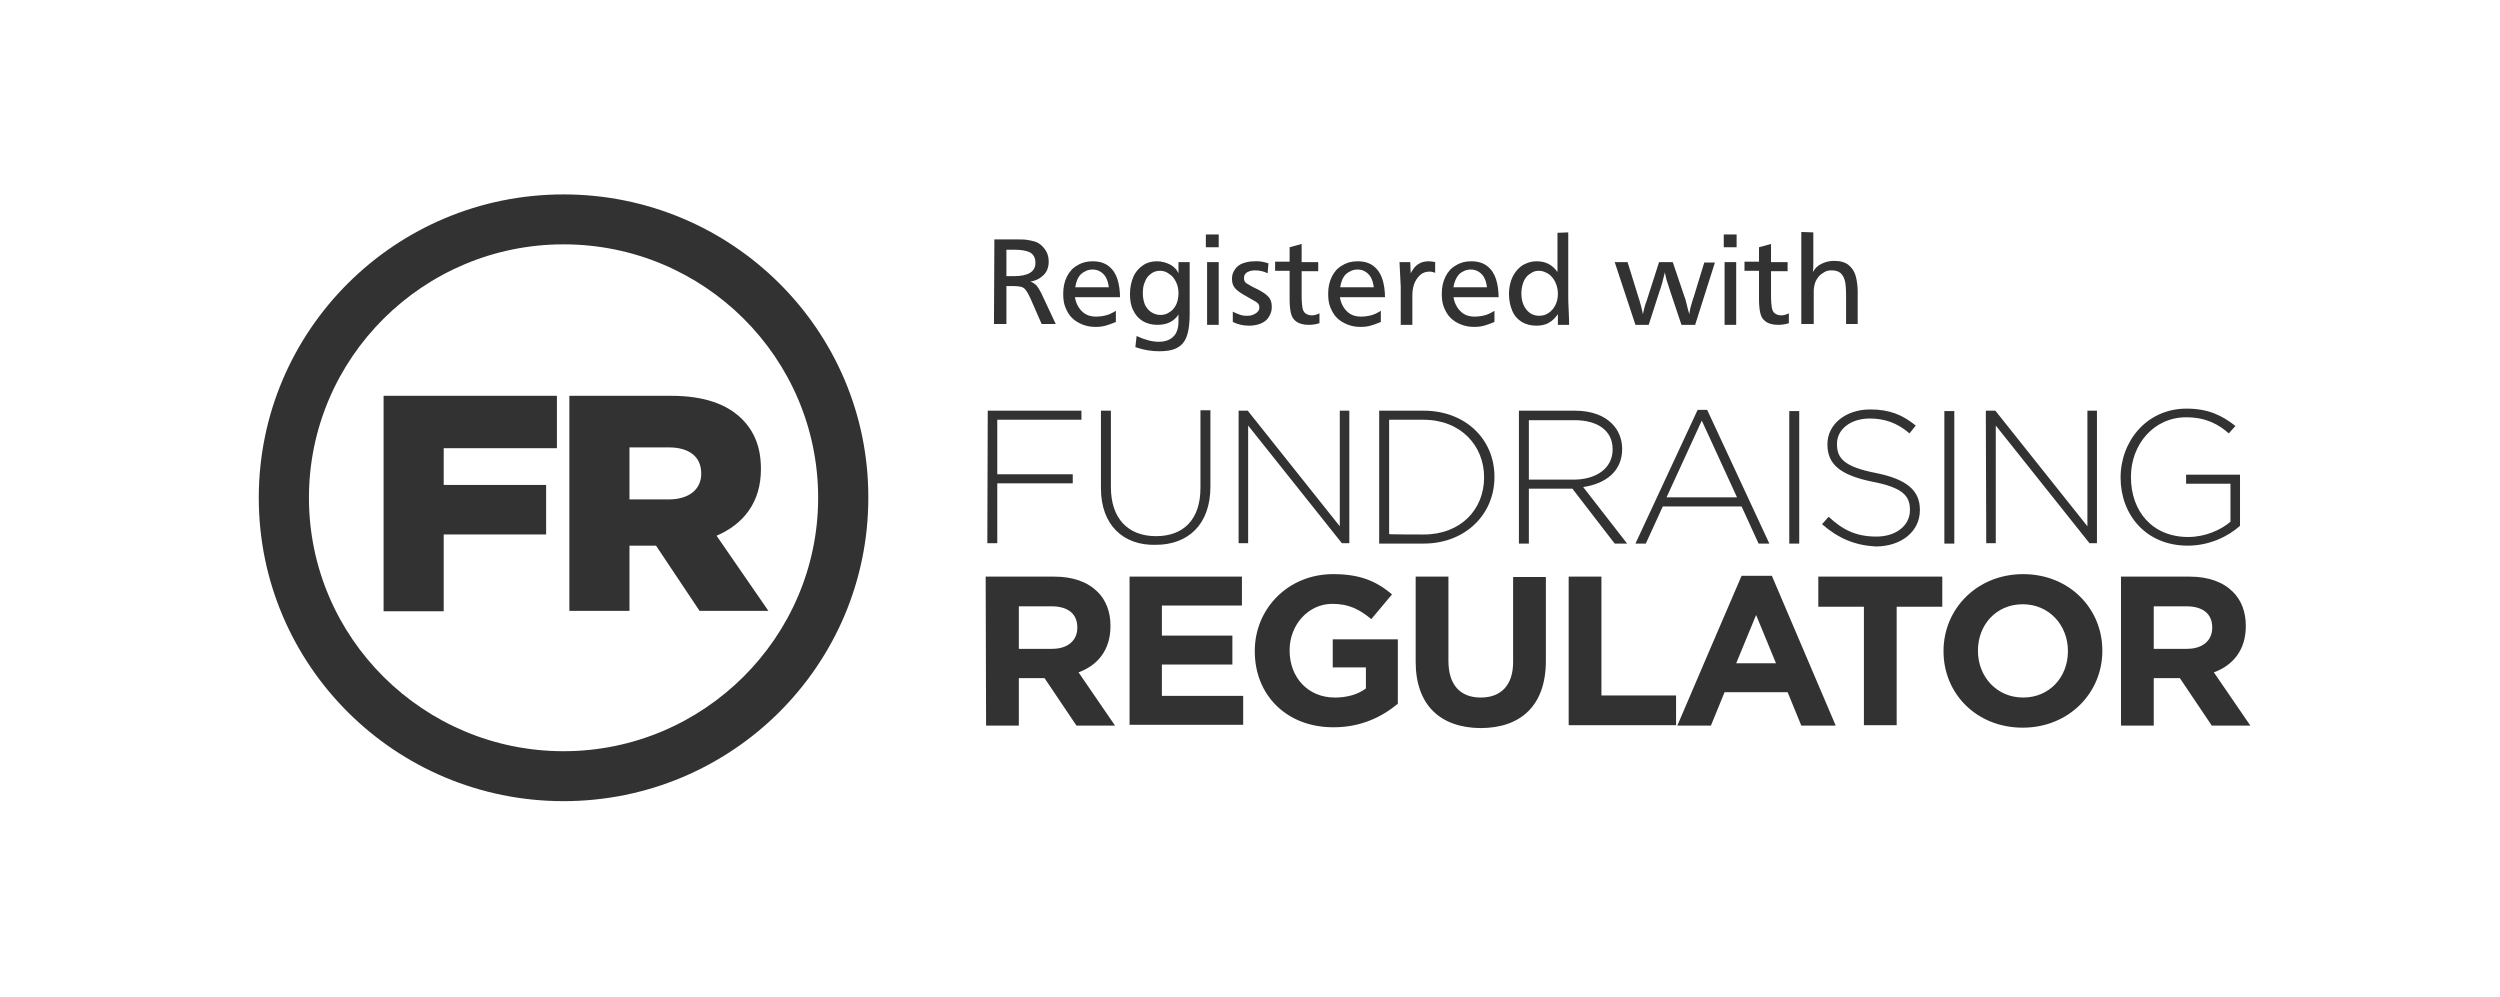
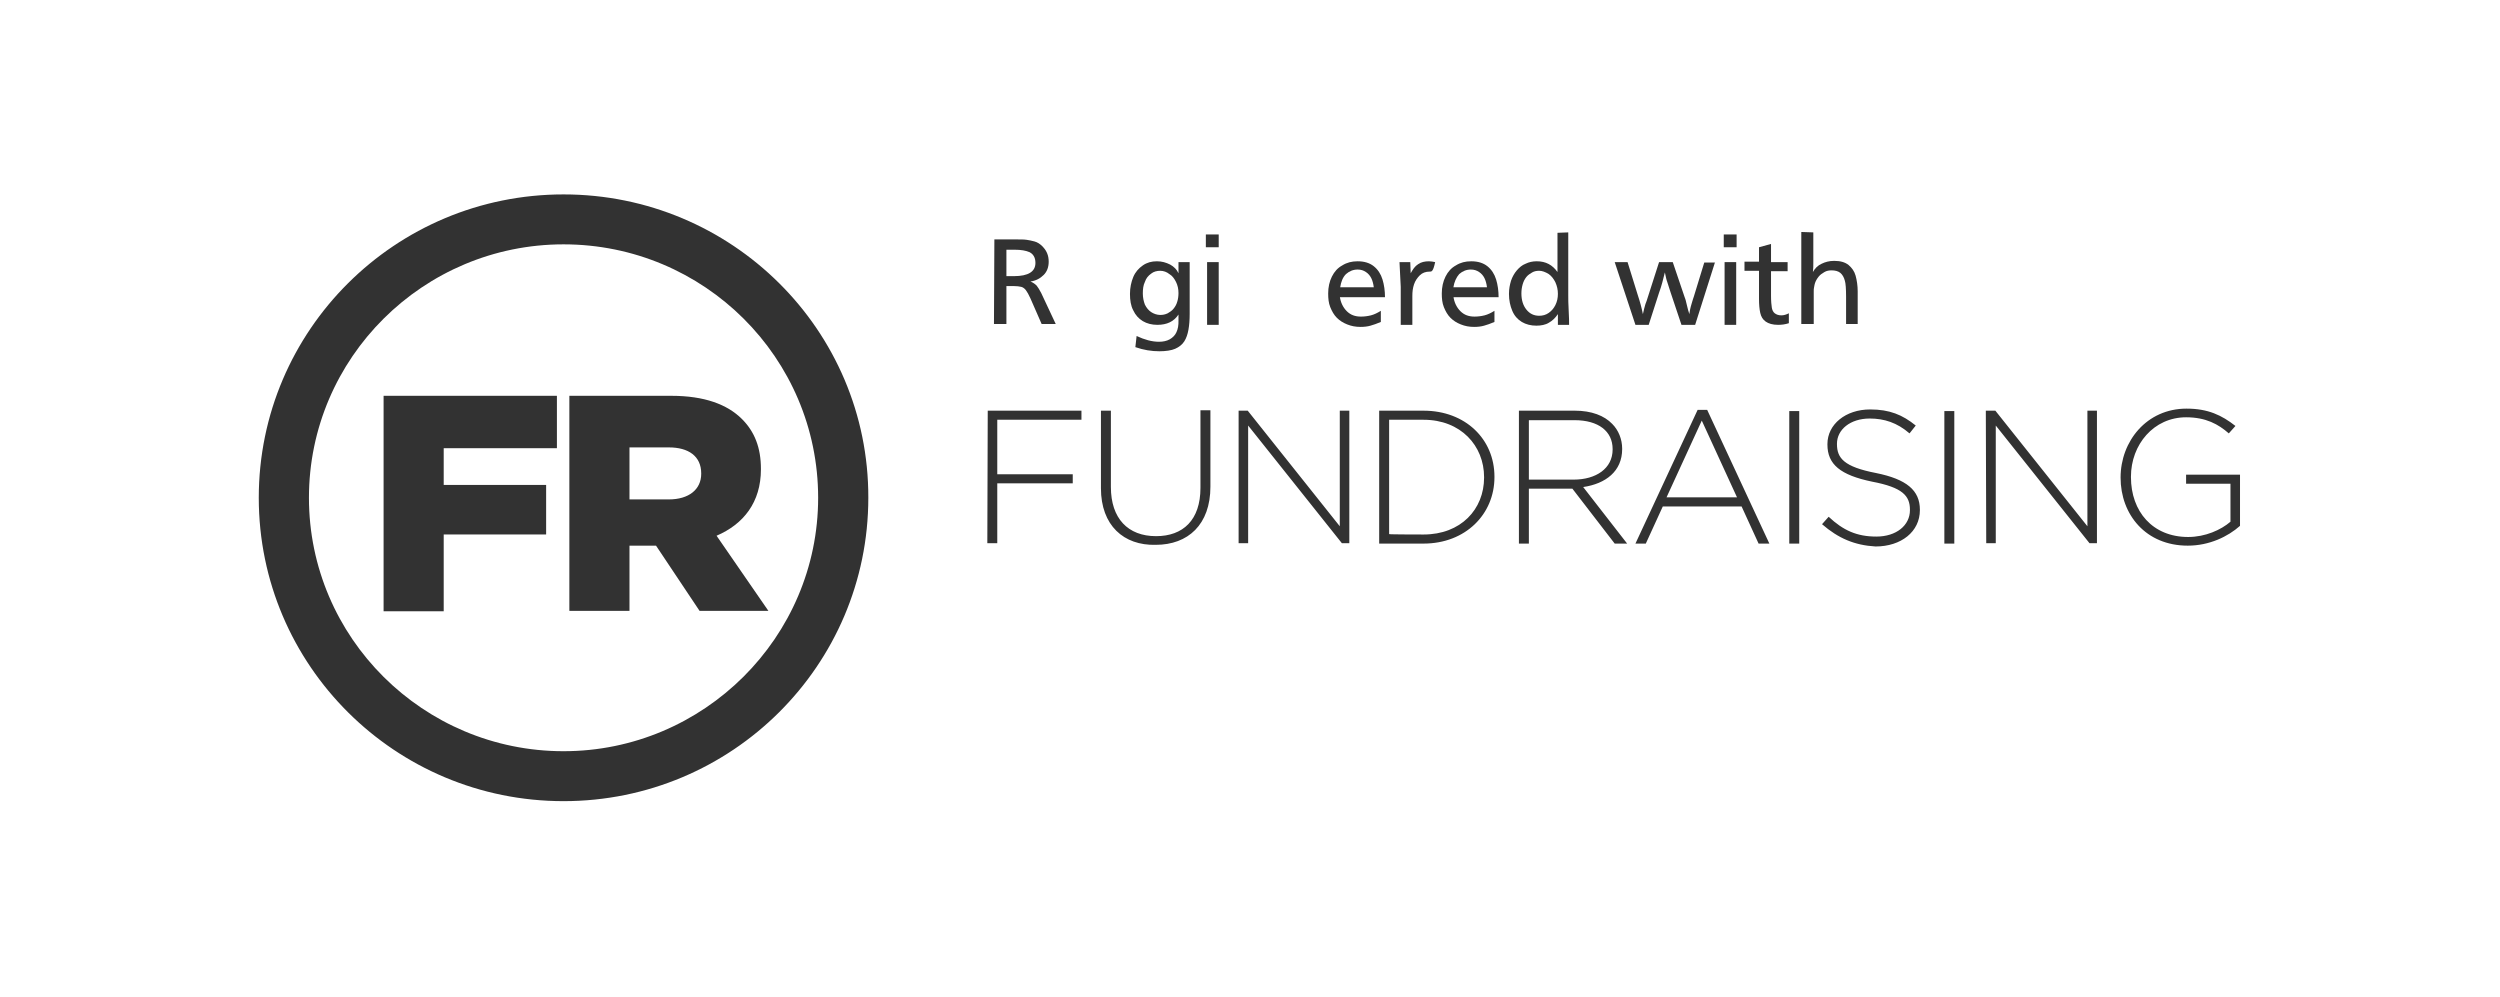
<svg xmlns="http://www.w3.org/2000/svg" fill="none" viewBox="0 0 356 142" height="142" width="356">
  <path fill="#323232" d="M80.249 27.684C56.276 27.684 36.849 47.021 36.849 70.884C36.849 94.747 56.276 114.084 80.249 114.084C104.222 114.084 123.649 94.747 123.649 70.884C123.708 47.021 104.222 27.684 80.249 27.684ZM80.249 34.795C100.266 34.795 116.504 50.959 116.504 70.884C116.504 90.75 100.207 106.972 80.249 106.972C60.291 106.972 43.994 90.809 43.994 70.884C43.994 50.959 60.291 34.795 80.249 34.795Z" />
  <path fill="#323232" d="M54.623 56.363H79.304V63.828H63.184V69.059H77.769V76.112H63.184V87.044H54.623V56.363ZM95.247 71.116C98.081 71.116 99.853 69.705 99.853 67.472V67.413C99.853 64.945 98.022 63.71 95.247 63.71H89.638V71.116H95.247ZM81.017 56.363H95.601C100.325 56.363 103.573 57.598 105.639 59.655C107.47 61.477 108.356 63.769 108.356 66.767V66.825C108.356 71.528 105.876 74.643 102.038 76.288L109.418 86.986H99.617L93.417 77.699H89.638V86.986H81.076V56.363H81.017Z" />
  <path fill="#323232" d="M140.654 58.481H153.999V59.774H142.012V67.533H152.759V68.826H142.012V77.348H140.595L140.654 58.481ZM156.774 69.531V58.481H158.191V69.355C158.191 73.822 160.612 76.349 164.627 76.349C168.466 76.349 170.945 74.057 170.945 69.472V58.423H172.363V69.296C172.363 74.704 169.174 77.584 164.568 77.584C160.022 77.701 156.774 74.821 156.774 69.531ZM176.319 58.481H177.677L190.785 74.939V58.481H192.143V77.348H191.081L177.736 60.597V77.348H176.378V58.481H176.319ZM202.713 76.114C208.027 76.114 211.334 72.529 211.334 68.003V67.944C211.334 63.477 208.027 59.774 202.713 59.774H197.812V76.055C197.812 76.114 202.713 76.114 202.713 76.114ZM196.395 58.481H202.713C208.677 58.481 212.81 62.537 212.81 67.885V67.944C212.81 73.234 208.677 77.407 202.713 77.407H196.395V58.481ZM224.088 68.297C227.276 68.297 229.638 66.71 229.638 64.006V63.947C229.638 61.42 227.631 59.833 224.206 59.833H217.711V68.297H224.088ZM216.294 58.481H224.265C226.627 58.481 228.457 59.187 229.579 60.362C230.465 61.244 230.996 62.537 230.996 63.889V63.947C230.996 67.121 228.635 68.885 225.446 69.355L231.705 77.407H229.934L223.911 69.59H217.711V77.407H216.294V58.481ZM247.352 70.824L242.333 59.892L237.314 70.824H247.352ZM241.743 58.364H243.101L251.958 77.407H250.423L248.002 72.117H236.783L234.362 77.407H232.886L241.743 58.364ZM254.792 77.407H256.21V58.54H254.792V77.407ZM259.457 74.645L260.402 73.587C262.469 75.526 264.417 76.408 267.192 76.408C270.027 76.408 271.975 74.821 271.975 72.646V72.588C271.975 70.589 270.912 69.414 266.602 68.591C262.055 67.65 260.225 66.122 260.225 63.301V63.242C260.225 60.421 262.823 58.305 266.307 58.305C269.082 58.305 270.912 59.069 272.802 60.597L271.916 61.714C270.145 60.186 268.314 59.598 266.248 59.598C263.472 59.598 261.583 61.185 261.583 63.184V63.242C261.583 65.241 262.587 66.475 267.133 67.356C271.503 68.238 273.392 69.825 273.392 72.588V72.646C273.392 75.703 270.735 77.819 267.074 77.819C264.063 77.642 261.76 76.643 259.457 74.645ZM276.876 77.407H278.293V58.54H276.876V77.407ZM282.781 58.481H284.139L297.247 74.939V58.481H298.605V77.348H297.542L284.198 60.597V77.348H282.84L282.781 58.481ZM301.971 68.003C301.971 62.831 305.691 58.188 311.36 58.188C314.43 58.188 316.379 59.128 318.327 60.656L317.382 61.714C315.906 60.421 314.135 59.422 311.3 59.422C306.695 59.422 303.447 63.301 303.447 67.885V67.944C303.447 72.823 306.518 76.467 311.596 76.467C314.017 76.467 316.26 75.468 317.619 74.292V68.885H311.3V67.592H318.977V74.88C317.264 76.408 314.607 77.701 311.537 77.701C305.573 77.701 301.971 73.293 301.971 68.003Z" />
-   <path fill="#323232" d="M149.807 92.394C152.11 92.394 153.409 91.16 153.409 89.397V89.338C153.409 87.34 151.991 86.34 149.748 86.34H145.083V92.394H149.807ZM140.359 82.109H150.102C152.818 82.109 154.885 82.873 156.302 84.283C157.483 85.459 158.132 87.105 158.132 89.103V89.162C158.132 92.571 156.302 94.745 153.586 95.745L158.782 103.327H153.29L148.744 96.567H145.083V103.327H140.418L140.359 82.109ZM160.789 82.109H176.85V86.223H165.454V90.513H175.492V94.628H165.454V99.095H177.027V103.209H160.848V82.109H160.789ZM178.681 92.747V92.688C178.681 86.693 183.404 81.756 189.841 81.756C193.679 81.756 195.981 82.755 198.225 84.636L195.273 88.162C193.62 86.811 192.143 85.988 189.723 85.988C186.298 85.988 183.641 88.985 183.641 92.571V92.629C183.641 96.509 186.298 99.33 190.077 99.33C191.789 99.33 193.324 98.918 194.505 98.037V95.039H189.782V91.042H199.052V100.211C196.867 102.034 193.856 103.562 189.959 103.562C183.286 103.62 178.681 99.036 178.681 92.747ZM201.591 94.216V82.109H206.256V94.099C206.256 97.567 207.968 99.33 210.861 99.33C213.696 99.33 215.467 97.625 215.467 94.275V82.167H220.132V94.099C220.132 100.505 216.53 103.679 210.802 103.679C205.134 103.62 201.591 100.447 201.591 94.216ZM223.379 82.109H228.044V99.036H238.673V103.268H223.379V82.109ZM252.903 94.451L250.069 87.575L247.234 94.451H252.903ZM248.002 81.991H252.312L261.406 103.327H256.505L254.556 98.566H245.581L243.633 103.327H238.85C238.85 103.268 248.002 81.991 248.002 81.991ZM265.421 86.399H258.926V82.109H276.581V86.399H270.086V103.268H265.421V86.399ZM294.472 92.747V92.688C294.472 89.044 291.815 86.046 288.036 86.046C284.257 86.046 281.659 88.985 281.659 92.629V92.688C281.659 96.332 284.316 99.33 288.095 99.33C291.874 99.33 294.472 96.391 294.472 92.747ZM276.758 92.747V92.688C276.758 86.693 281.541 81.756 288.095 81.756C294.649 81.756 299.373 86.634 299.373 92.629V92.688C299.373 98.683 294.59 103.62 288.036 103.62C281.482 103.62 276.758 98.801 276.758 92.747ZM311.419 92.394C313.721 92.394 315.02 91.16 315.02 89.397V89.338C315.02 87.34 313.603 86.34 311.36 86.34H306.695V92.394H311.419ZM302.03 82.109H311.773C314.489 82.109 316.556 82.873 317.973 84.283C319.154 85.459 319.803 87.105 319.803 89.103V89.162C319.803 92.571 317.973 94.745 315.257 95.745L320.453 103.327H314.961L310.415 96.567H306.695V103.327H302.03V82.109Z" />
  <path fill="#323232" d="M141.599 34.092H144.551C145.26 34.092 145.851 34.092 146.205 34.151C146.559 34.209 146.913 34.268 147.327 34.386C147.74 34.503 148.094 34.738 148.39 35.032C148.685 35.326 148.921 35.62 149.098 36.031C149.275 36.443 149.334 36.854 149.334 37.266C149.334 38.03 149.098 38.676 148.626 39.147C148.153 39.617 147.563 39.969 146.736 40.087C147.15 40.263 147.386 40.44 147.622 40.675C147.799 40.91 148.035 41.263 148.271 41.733L150.338 46.141H148.331L146.736 42.497C146.5 41.968 146.264 41.556 146.087 41.321C145.91 41.086 145.673 40.91 145.437 40.851C145.201 40.792 144.788 40.733 144.315 40.733H143.312V46.141H141.54L141.599 34.092ZM143.312 35.561V39.323H144.374C146.441 39.323 147.445 38.676 147.445 37.442C147.445 36.678 147.15 36.208 146.618 35.914C146.087 35.679 145.378 35.561 144.492 35.561H143.312Z" />
-   <path fill="#323232" d="M153.054 42.203C153.172 43.085 153.527 43.79 154.058 44.319C154.59 44.848 155.239 45.083 156.066 45.083C156.538 45.083 157.01 45.024 157.483 44.907C157.955 44.789 158.428 44.554 158.9 44.26V45.847C158.369 46.082 157.837 46.258 157.424 46.376C157.01 46.494 156.538 46.552 156.007 46.552C155.298 46.552 154.708 46.435 154.117 46.2C153.527 45.965 153.054 45.671 152.641 45.259C152.228 44.848 151.932 44.319 151.696 43.731C151.46 43.143 151.401 42.497 151.401 41.791C151.401 40.91 151.578 40.087 151.932 39.382C152.287 38.676 152.759 38.147 153.409 37.795C154.058 37.383 154.767 37.207 155.593 37.207C156.538 37.207 157.306 37.442 157.896 37.912C158.487 38.383 158.9 39.029 159.136 39.793C159.372 40.557 159.49 41.439 159.49 42.321H153.054V42.203ZM153.113 40.91H157.896C157.837 40.44 157.719 39.969 157.542 39.617C157.365 39.264 157.129 38.97 156.774 38.735C156.42 38.5 156.066 38.383 155.593 38.383C154.944 38.383 154.412 38.618 153.94 39.029C153.468 39.499 153.231 40.146 153.113 40.91Z" />
  <path fill="#323232" d="M169.41 37.266V44.672C169.41 45.553 169.351 46.317 169.233 46.964C169.115 47.61 168.938 48.139 168.643 48.61C168.347 49.08 167.875 49.432 167.344 49.667C166.812 49.903 165.986 50.02 165.1 50.02C163.978 50.02 162.856 49.844 161.675 49.432L161.852 47.846C162.974 48.374 164.037 48.668 165.041 48.668C165.631 48.668 166.163 48.551 166.576 48.316C166.989 48.081 167.344 47.728 167.521 47.316C167.639 47.081 167.698 46.846 167.757 46.552C167.816 46.258 167.816 45.965 167.816 45.612C167.816 45.259 167.816 44.965 167.816 44.789C167.167 45.788 166.163 46.258 164.805 46.258C164.037 46.258 163.328 46.082 162.738 45.73C162.148 45.377 161.675 44.848 161.38 44.201C161.026 43.555 160.908 42.732 160.908 41.85C160.908 40.969 161.085 40.146 161.38 39.441C161.675 38.735 162.148 38.206 162.738 37.795C163.328 37.383 163.978 37.207 164.746 37.207C165.454 37.207 166.045 37.383 166.635 37.677C167.167 37.971 167.58 38.383 167.816 38.911C167.816 38.853 167.816 38.794 167.816 38.794C167.816 38.735 167.816 38.735 167.816 38.676V38.441V37.325H169.41V37.266ZM165.218 38.559C164.746 38.559 164.273 38.676 163.919 38.97C163.506 39.264 163.21 39.617 163.033 40.146C162.797 40.616 162.738 41.204 162.738 41.791C162.738 42.379 162.856 42.908 163.033 43.379C163.269 43.849 163.565 44.201 163.919 44.437C164.273 44.672 164.746 44.848 165.218 44.848C165.572 44.848 165.927 44.789 166.281 44.613C166.576 44.437 166.871 44.26 167.107 43.966C167.344 43.672 167.521 43.379 167.639 42.967C167.757 42.614 167.816 42.144 167.816 41.733C167.816 41.145 167.698 40.616 167.462 40.146C167.226 39.676 166.93 39.264 166.517 39.029C166.163 38.735 165.69 38.559 165.218 38.559Z" />
  <path fill="#323232" d="M173.544 33.387V35.209H171.713V33.387H173.544ZM173.544 37.325V46.259H171.89V37.325H173.544Z" />
-   <path fill="#323232" d="M180.629 37.502L180.511 38.913C179.921 38.619 179.33 38.501 178.681 38.501C178.208 38.501 177.854 38.619 177.559 38.795C177.264 38.972 177.146 39.266 177.146 39.618C177.146 39.971 177.264 40.206 177.559 40.382C177.854 40.559 178.327 40.852 178.976 41.146C179.685 41.499 180.216 41.852 180.57 42.204C180.925 42.557 181.102 43.027 181.102 43.674C181.102 44.085 181.043 44.438 180.866 44.79C180.688 45.143 180.511 45.437 180.216 45.672C179.921 45.907 179.567 46.084 179.153 46.201C178.74 46.319 178.327 46.377 177.854 46.377C177.028 46.377 176.26 46.201 175.551 45.848V44.379C175.965 44.614 176.378 44.732 176.673 44.849C177.028 44.967 177.323 44.967 177.618 44.967C177.972 44.967 178.267 44.908 178.504 44.79C178.74 44.673 178.976 44.555 179.094 44.379C179.271 44.203 179.33 44.026 179.33 43.791C179.33 43.439 179.212 43.203 178.917 43.027C178.622 42.851 178.149 42.557 177.5 42.204C176.85 41.852 176.319 41.499 175.965 41.146C175.61 40.794 175.433 40.324 175.433 39.736C175.433 39.207 175.551 38.795 175.847 38.384C176.083 37.972 176.496 37.678 176.968 37.502C177.441 37.326 177.972 37.208 178.622 37.208C179.212 37.15 179.921 37.267 180.629 37.502Z" />
-   <path fill="#323232" d="M185.353 34.738V37.324H187.715V38.617H185.353V42.085C185.353 42.908 185.412 43.496 185.471 43.849C185.53 44.142 185.648 44.436 185.884 44.613C186.121 44.789 186.416 44.907 186.829 44.907C187.183 44.907 187.538 44.789 187.892 44.613V46.023C187.361 46.2 186.829 46.258 186.357 46.258C185.589 46.258 184.999 46.082 184.585 45.788C184.172 45.494 183.936 45.083 183.818 44.554C183.7 44.025 183.641 43.378 183.641 42.556V38.559H181.574V37.266H183.641V35.209L185.353 34.738Z" />
  <path fill="#323232" d="M190.785 42.203C190.904 43.085 191.258 43.79 191.789 44.319C192.321 44.848 192.97 45.083 193.797 45.083C194.269 45.083 194.742 45.024 195.214 44.907C195.686 44.789 196.159 44.554 196.631 44.26V45.847C196.1 46.082 195.568 46.258 195.155 46.376C194.742 46.494 194.269 46.552 193.738 46.552C193.029 46.552 192.439 46.435 191.848 46.2C191.258 45.965 190.785 45.671 190.372 45.259C189.959 44.848 189.664 44.319 189.427 43.731C189.191 43.143 189.132 42.497 189.132 41.791C189.132 40.91 189.309 40.087 189.664 39.382C190.018 38.676 190.49 38.147 191.14 37.795C191.789 37.383 192.498 37.207 193.324 37.207C194.269 37.207 195.037 37.442 195.627 37.912C196.218 38.383 196.631 39.029 196.867 39.793C197.103 40.557 197.222 41.439 197.222 42.321H190.785V42.203ZM190.844 40.91H195.627C195.568 40.44 195.45 39.969 195.273 39.617C195.096 39.264 194.86 38.97 194.505 38.735C194.151 38.5 193.797 38.383 193.324 38.383C192.675 38.383 192.143 38.618 191.671 39.029C191.199 39.499 190.963 40.146 190.844 40.91Z" />
-   <path fill="#323232" d="M199.288 37.325H200.823L200.882 38.911C201.178 38.383 201.473 37.912 201.945 37.618C202.359 37.325 202.89 37.207 203.48 37.207C203.776 37.207 204.071 37.266 204.366 37.325V38.853C204.071 38.735 203.835 38.676 203.599 38.676C203.008 38.676 202.536 38.853 202.181 39.205C201.827 39.558 201.532 39.969 201.355 40.498C201.178 41.028 201.119 41.556 201.119 42.144V42.791V46.258H199.465V40.851C199.406 39.911 199.347 38.735 199.288 37.325Z" />
+   <path fill="#323232" d="M199.288 37.325H200.823L200.882 38.911C201.178 38.383 201.473 37.912 201.945 37.618C202.359 37.325 202.89 37.207 203.48 37.207C203.776 37.207 204.071 37.266 204.366 37.325C204.071 38.735 203.835 38.676 203.599 38.676C203.008 38.676 202.536 38.853 202.181 39.205C201.827 39.558 201.532 39.969 201.355 40.498C201.178 41.028 201.119 41.556 201.119 42.144V42.791V46.258H199.465V40.851C199.406 39.911 199.347 38.735 199.288 37.325Z" />
  <path fill="#323232" d="M206.964 42.203C207.082 43.085 207.437 43.79 207.968 44.319C208.5 44.848 209.149 45.083 209.976 45.083C210.448 45.083 210.92 45.024 211.393 44.907C211.865 44.789 212.338 44.554 212.81 44.26V45.847C212.279 46.082 211.747 46.258 211.334 46.376C210.92 46.494 210.448 46.552 209.917 46.552C209.208 46.552 208.618 46.435 208.027 46.2C207.437 45.965 206.964 45.671 206.551 45.259C206.138 44.848 205.842 44.319 205.606 43.731C205.37 43.143 205.311 42.497 205.311 41.791C205.311 40.91 205.488 40.087 205.842 39.382C206.197 38.676 206.669 38.147 207.319 37.795C207.968 37.383 208.677 37.207 209.503 37.207C210.448 37.207 211.216 37.442 211.806 37.912C212.397 38.383 212.81 39.029 213.046 39.793C213.282 40.557 213.4 41.439 213.4 42.321H206.964V42.203ZM206.964 40.91H211.747C211.688 40.44 211.57 39.969 211.393 39.617C211.216 39.264 210.979 38.97 210.625 38.735C210.271 38.5 209.917 38.383 209.444 38.383C208.795 38.383 208.263 38.618 207.791 39.029C207.378 39.499 207.082 40.146 206.964 40.91Z" />
  <path fill="#323232" d="M223.32 33.092V42.084C223.32 42.555 223.32 43.26 223.379 44.2C223.438 45.141 223.438 45.846 223.438 46.258H221.844V44.729C221.49 45.258 221.076 45.67 220.545 45.964C220.073 46.258 219.423 46.375 218.774 46.375C218.006 46.375 217.297 46.199 216.707 45.846C216.117 45.493 215.644 44.965 215.349 44.259C215.054 43.554 214.877 42.79 214.877 41.849C214.877 41.144 214.995 40.556 215.172 39.969C215.349 39.44 215.644 38.911 215.998 38.499C216.353 38.088 216.766 37.735 217.238 37.559C217.711 37.324 218.242 37.206 218.833 37.206C220.132 37.206 221.076 37.735 221.785 38.734C221.785 38.617 221.785 38.499 221.785 38.382C221.785 38.205 221.785 38.088 221.785 37.911C221.785 37.735 221.785 37.617 221.785 37.559V33.151L223.32 33.092ZM219.187 38.558C218.833 38.558 218.478 38.617 218.183 38.793C217.888 38.969 217.593 39.146 217.357 39.44C217.12 39.733 216.943 40.086 216.825 40.498C216.707 40.909 216.648 41.32 216.648 41.791C216.648 42.731 216.884 43.495 217.357 44.083C217.829 44.671 218.419 44.965 219.187 44.965C219.659 44.965 220.132 44.847 220.545 44.553C220.958 44.259 221.254 43.907 221.49 43.436C221.726 42.966 221.844 42.437 221.844 41.849C221.844 41.262 221.726 40.733 221.49 40.204C221.254 39.733 220.958 39.322 220.545 39.028C220.073 38.734 219.6 38.558 219.187 38.558Z" />
  <path fill="#323232" d="M244.223 37.324L241.389 46.258H239.44L237.905 41.674C237.669 41.027 237.551 40.498 237.433 40.204C237.315 39.91 237.196 39.381 237.078 38.794C236.842 39.734 236.606 40.733 236.252 41.674L234.776 46.258H232.886L229.934 37.324H231.764L233.24 42.085C233.536 42.967 233.772 43.848 233.949 44.73C233.949 44.73 234.008 44.436 234.126 43.966C234.244 43.496 234.362 43.084 234.48 42.849L236.252 37.324H238.2L239.854 42.203C239.972 42.496 240.09 42.849 240.208 43.437C240.326 43.966 240.444 44.377 240.562 44.73C240.621 44.495 240.621 44.201 240.68 44.025C240.739 43.79 240.798 43.496 240.916 43.143C241.035 42.79 241.094 42.496 241.212 42.203L242.688 37.383H244.223V37.324Z" />
  <path fill="#323232" d="M247.293 33.387V35.209H245.463V33.387H247.293ZM247.234 37.325V46.259H245.581V37.325H247.234Z" />
  <path fill="#323232" d="M252.194 34.738V37.324H254.556V38.617H252.194V42.085C252.194 42.908 252.253 43.496 252.313 43.849C252.372 44.142 252.49 44.436 252.726 44.613C252.962 44.789 253.257 44.907 253.671 44.907C254.025 44.907 254.379 44.789 254.733 44.613V46.023C254.202 46.2 253.671 46.258 253.198 46.258C252.431 46.258 251.84 46.082 251.427 45.788C251.013 45.494 250.777 45.083 250.659 44.554C250.541 44.025 250.482 43.378 250.482 42.556V38.559H248.415V37.266H250.482V35.209L252.194 34.738Z" />
  <path fill="#323232" d="M258.217 33.092V37.383C258.217 37.853 258.217 38.323 258.158 38.734C258.453 38.206 258.867 37.794 259.398 37.559C259.871 37.324 260.461 37.148 261.17 37.148C262.055 37.148 262.705 37.324 263.236 37.735C263.709 38.147 264.063 38.617 264.24 39.263C264.417 39.91 264.535 40.674 264.535 41.497V46.14H262.882V42.261C262.882 41.144 262.823 40.321 262.705 39.969C262.587 39.498 262.35 39.087 262.055 38.852C261.76 38.617 261.347 38.499 260.815 38.499C260.461 38.499 260.107 38.558 259.811 38.734C259.516 38.911 259.221 39.087 258.985 39.381C258.749 39.675 258.571 39.969 258.453 40.321C258.394 40.439 258.394 40.615 258.335 40.85C258.276 41.086 258.276 41.262 258.276 41.497C258.276 41.732 258.276 42.085 258.276 42.614V46.14H256.505V33.033L258.217 33.092Z" />
</svg>